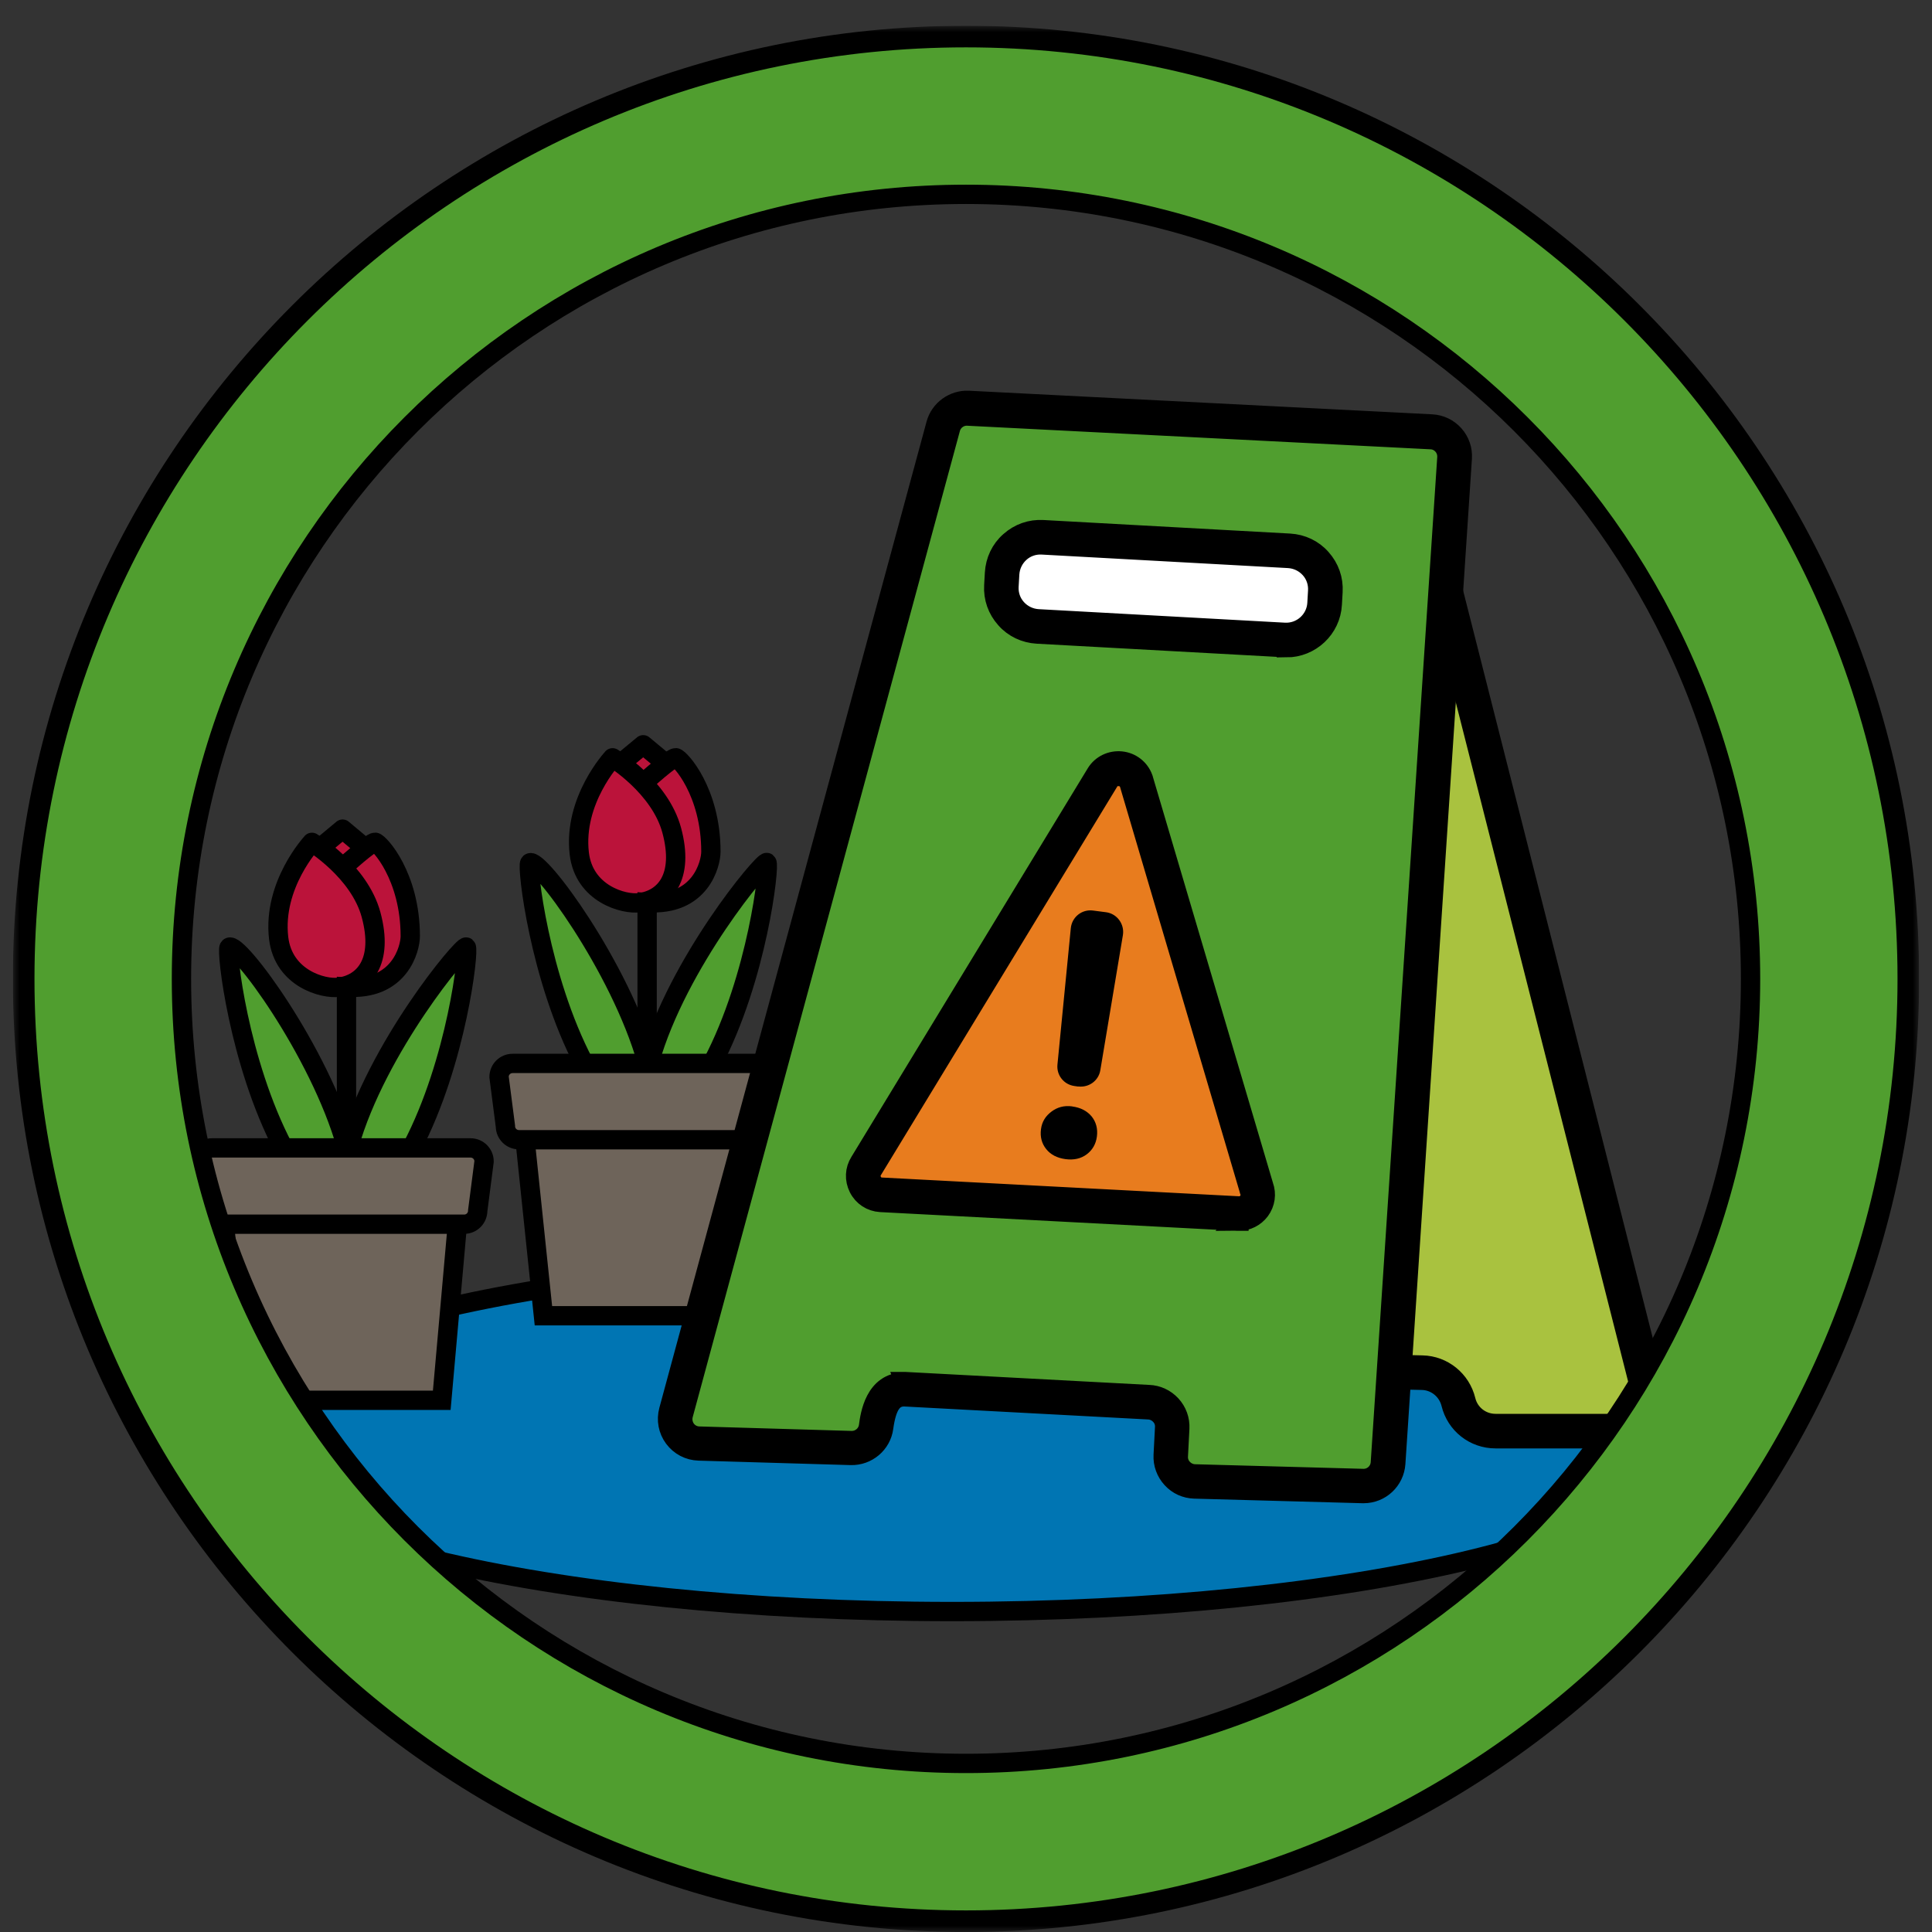
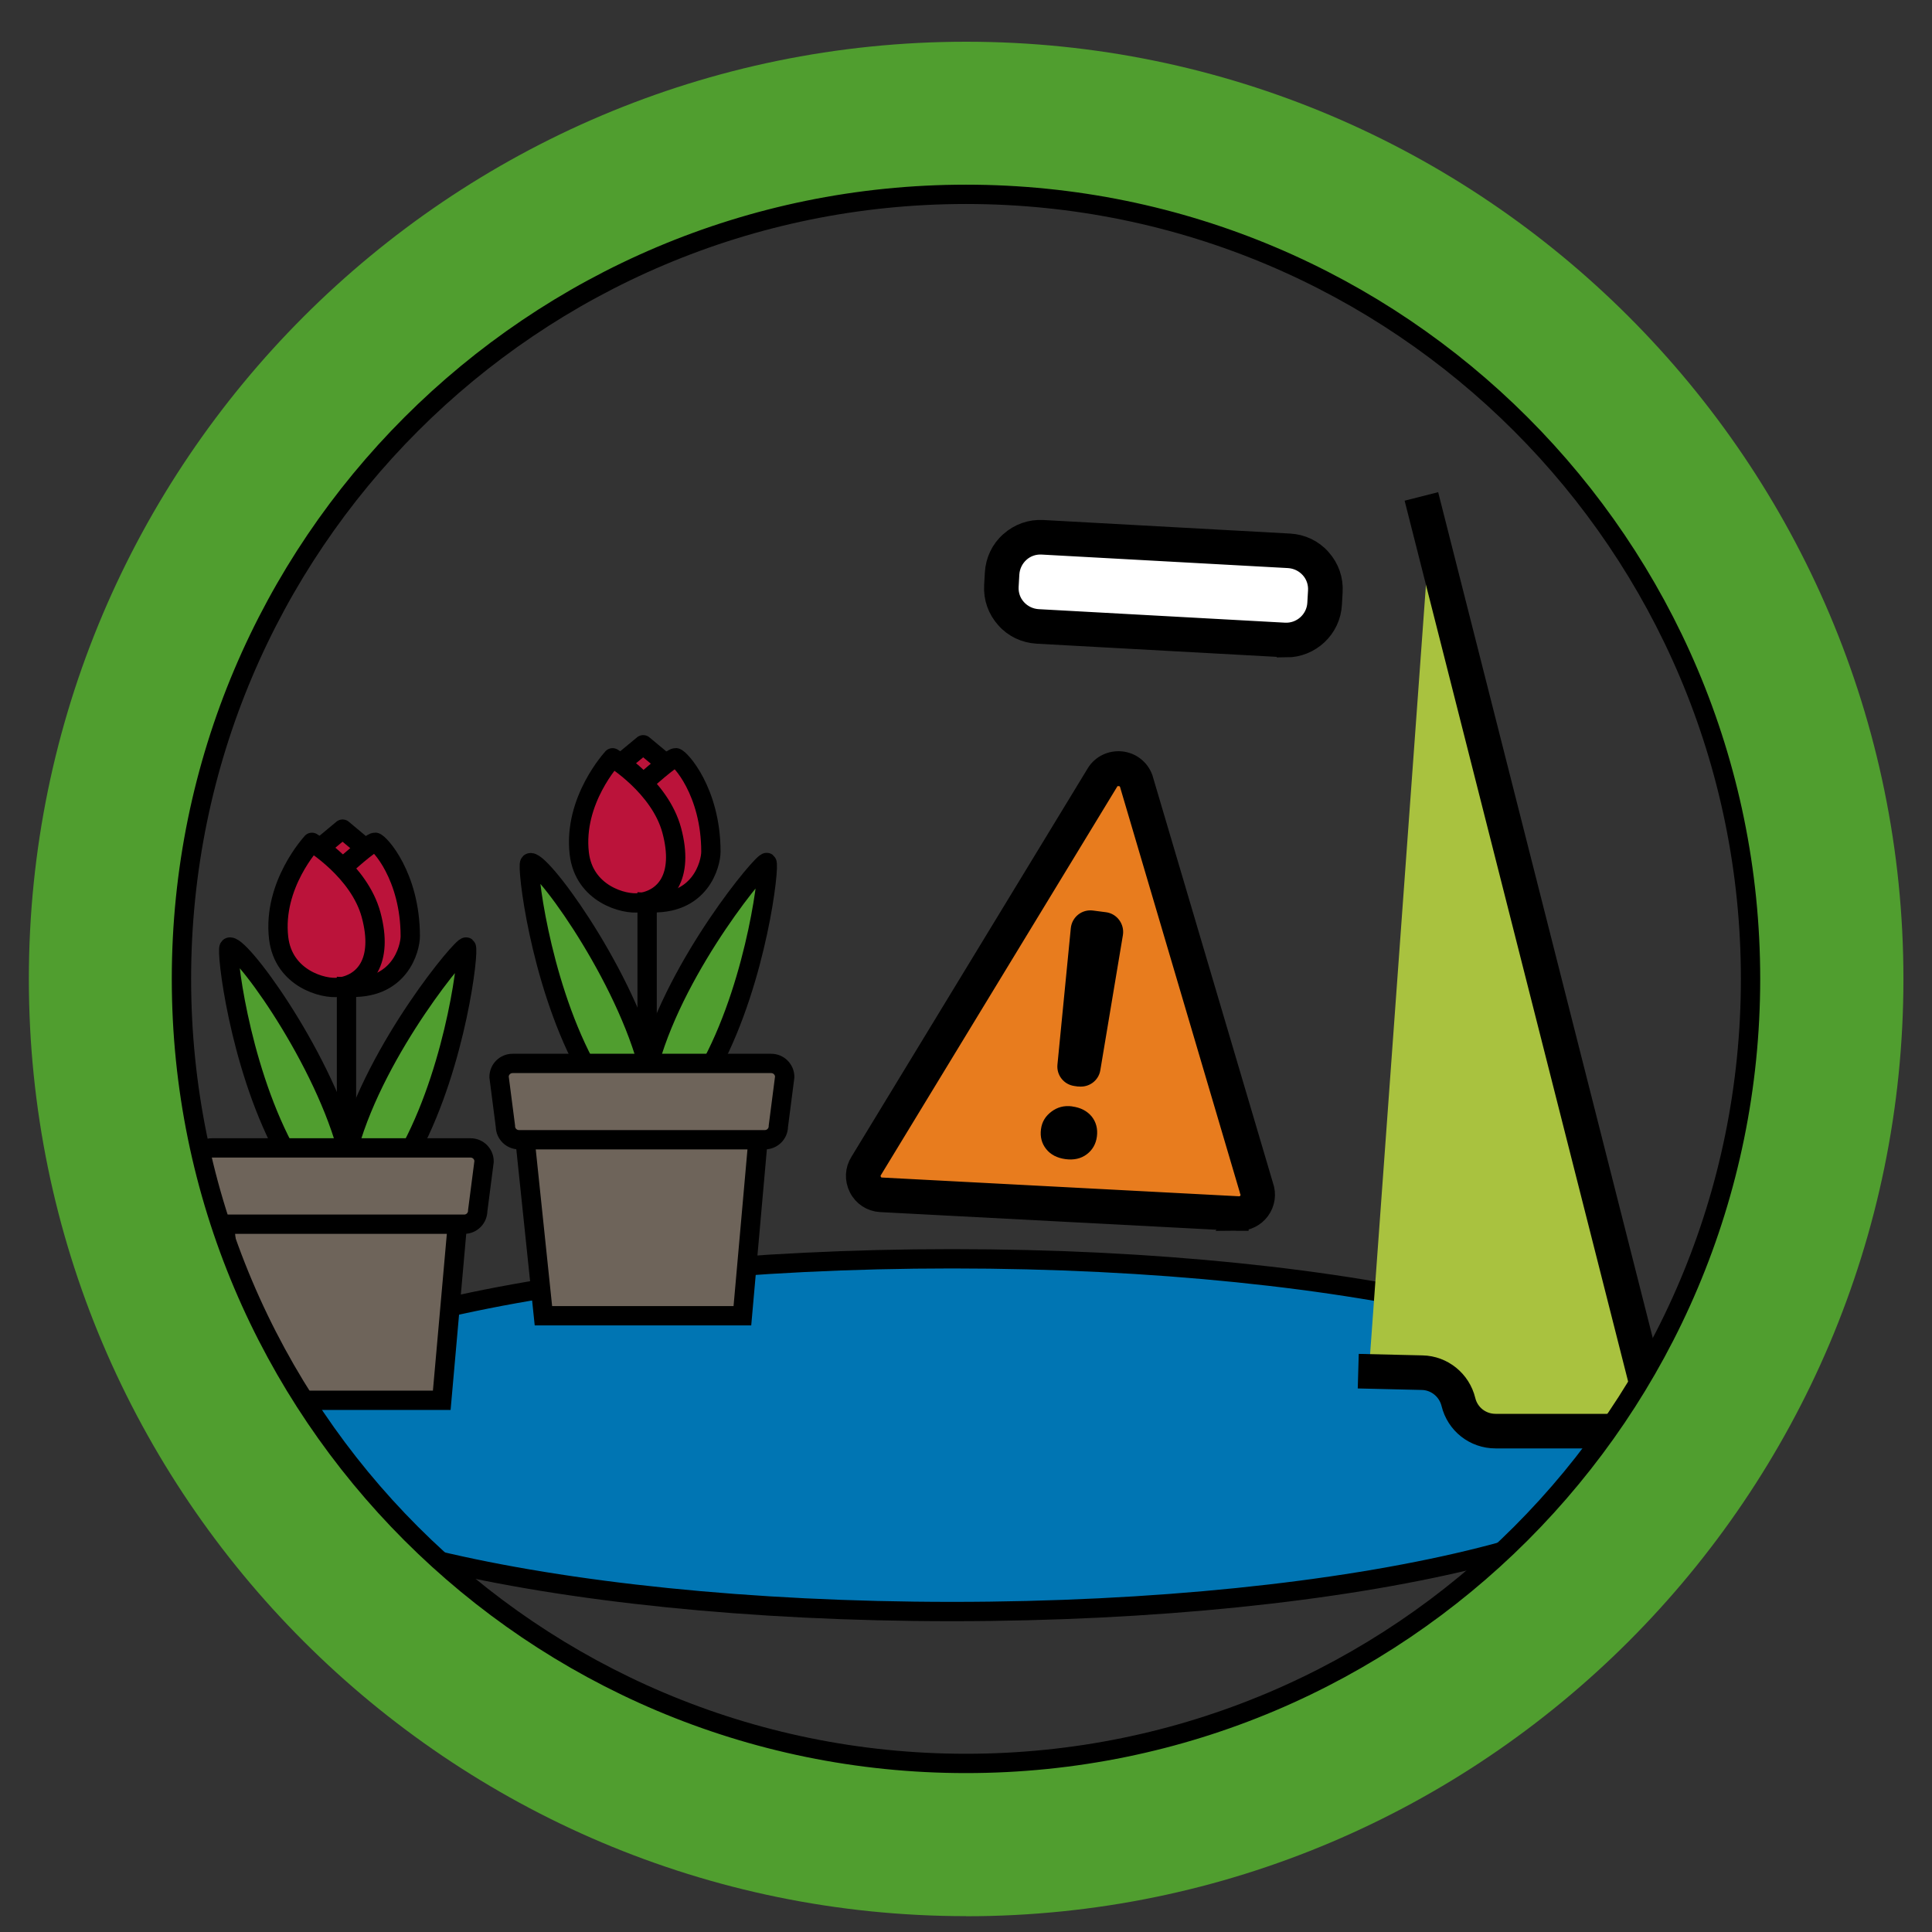
<svg xmlns="http://www.w3.org/2000/svg" width="150" height="150" viewBox="0 0 150 150" fill="none">
  <rect x="0" y="0" width="150" height="150" fill="#333333" stroke="none" />
  <g clip-path="url(#clip0_166_2728)">
    <mask id="mask0_166_2728" style="mask-type:luminance" maskUnits="userSpaceOnUse" x="1" y="2" width="148" height="148">
      <path d="M149 2H1V150H149V2Z" fill="white" />
    </mask>
    <g mask="url(#mask0_166_2728)">
      <path d="M73.915 125.119C105.302 125.119 130.747 118.988 130.747 111.426C130.747 103.863 105.302 97.732 73.915 97.732C42.527 97.732 17.082 103.863 17.082 111.426C17.082 118.988 42.527 125.119 73.915 125.119Z" fill="#0075B3" stroke="black" stroke-width="1.5" stroke-linecap="round" stroke-linejoin="round" />
      <path d="M50.093 70.097L47.232 69.617L45.469 67.493L45.13 64.555L45.825 61.904L47.232 59.433L47.725 58.841L50.085 58.158L52.723 59.085L54.834 62.564L55.327 66.365L53.894 69.115L51.312 70.097H50.093Z" fill="#BB133A" />
      <path d="M45.357 82.572C41.856 75.91 40.887 67.201 41.131 67C41.779 66.464 48.141 75.039 50.23 82.426" fill="#509E2F" />
      <path d="M45.357 82.572C41.856 75.91 40.887 67.201 41.131 67C41.779 66.464 48.141 75.039 50.23 82.426" stroke="black" stroke-width="1.5" stroke-miterlimit="10" />
      <path d="M55.314 82.538C58.814 75.876 59.784 67.167 59.539 66.966C59.295 66.764 52.607 74.747 50.44 82.392" fill="#509E2F" />
      <path d="M55.314 82.538C58.814 75.876 59.784 67.167 59.539 66.966C59.295 66.764 52.607 74.747 50.44 82.392" stroke="black" stroke-width="1.5" stroke-miterlimit="10" />
      <path d="M40.763 88.488L42.191 102.155H57.639L58.836 88.677" fill="#6E645A" />
      <path d="M40.763 88.488L42.191 102.155H57.639L58.836 88.677" stroke="black" stroke-width="1.5" stroke-miterlimit="10" />
      <path d="M59.372 88.488H40.291C39.712 88.488 39.24 88.02 39.24 87.437L38.747 83.615C38.747 83.035 39.214 82.564 39.798 82.564H59.874C60.453 82.564 60.925 83.031 60.925 83.615L60.432 87.437C60.432 88.016 59.964 88.488 59.381 88.488H59.368H59.372Z" fill="#6E645A" stroke="black" stroke-width="1.5" stroke-miterlimit="10" />
      <path d="M47.558 58.841C47.558 58.841 44.495 62.127 44.975 66.262C45.344 69.415 48.463 70.252 49.647 70.084C51.616 69.827 53.135 68.107 52.152 64.46C51.234 61.063 47.558 58.836 47.558 58.836V58.841Z" stroke="black" stroke-width="1.5" stroke-linecap="round" stroke-linejoin="round" />
      <path d="M49.938 60.797C49.938 60.797 52.152 58.798 52.465 58.828C52.778 58.858 55.194 61.453 55.194 66.129C55.194 67.034 54.413 70.376 50.243 70.076V81.911" stroke="black" stroke-width="1.5" stroke-miterlimit="10" />
      <path d="M48.274 59.201L49.939 57.824L51.595 59.201" stroke="black" stroke-width="1.5" stroke-linecap="round" stroke-linejoin="round" />
      <path d="M111.039 40.879L127.705 106.552C127.963 107.582 127.74 108.663 127.092 109.504C126.444 110.345 125.449 110.821 124.385 110.821H115.857C114.27 110.821 112.893 109.735 112.524 108.195C112.279 107.187 111.395 106.475 110.353 106.454L106.286 106.355" fill="#A9C23F" />
      <path d="M124.968 111.704H116.114C114.458 111.704 113.038 110.585 112.648 108.976C112.39 107.938 111.472 107.187 110.4 107.166L106.187 107.067L106.221 105.883L110.434 105.982C112.043 106.016 113.428 107.144 113.81 108.71C114.067 109.783 115.016 110.52 116.114 110.52H124.968C125.706 110.52 126.388 110.186 126.834 109.602C127.28 109.019 127.439 108.273 127.259 107.569L109.966 39.416L111.116 39.124L128.408 107.277C128.679 108.35 128.443 109.469 127.769 110.34C127.096 111.211 126.07 111.717 124.964 111.717V111.704H124.968Z" fill="black" stroke="black" stroke-width="1.5" stroke-miterlimit="10" />
-       <path d="M112.571 34.114C112.215 33.711 111.721 33.475 111.185 33.445L75.223 31.613C74.297 31.57 73.434 32.183 73.198 33.076L52.453 109.645C52.298 110.237 52.41 110.864 52.779 111.357C53.148 111.85 53.705 112.138 54.323 112.163L66.116 112.511C67.111 112.532 68.016 111.807 68.149 110.791C68.42 108.835 69.067 107.964 70.251 107.964L89.221 108.972C89.701 108.985 90.16 109.195 90.482 109.551C90.817 109.907 90.984 110.379 90.963 110.868L90.851 113.013C90.817 113.549 91.006 114.077 91.375 114.467C91.743 114.87 92.245 115.093 92.782 115.106L105.849 115.462H105.904C106.955 115.462 107.818 114.656 107.882 113.605L113.047 35.559C113.081 35.023 112.901 34.508 112.545 34.105L112.566 34.118L112.571 34.114Z" fill="#509E2F" />
      <path d="M99.581 50.154H99.392L80.778 49.137C79.852 49.081 79.002 48.678 78.385 47.987C77.767 47.297 77.458 46.413 77.501 45.482L77.557 44.534C77.612 43.607 78.016 42.758 78.707 42.14C79.401 41.527 80.281 41.214 81.212 41.257L99.825 42.273C100.752 42.329 101.601 42.732 102.219 43.423C102.837 44.114 103.146 44.997 103.103 45.928L103.047 46.876C102.948 48.721 101.417 50.162 99.581 50.162V50.149V50.154Z" fill="white" />
      <path d="M99.872 50.278H99.671L80.521 49.227C79.573 49.171 78.689 48.759 78.063 48.043C77.424 47.327 77.102 46.422 77.158 45.461L77.213 44.487C77.269 43.539 77.681 42.655 78.397 42.029C79.114 41.389 80.019 41.068 80.98 41.123L100.13 42.175C101.078 42.23 101.962 42.642 102.588 43.358C103.227 44.075 103.549 44.98 103.493 45.941L103.437 46.915C103.339 48.815 101.751 50.291 99.872 50.291V50.278ZM99.735 49.094C101.043 49.163 102.172 48.155 102.249 46.846L102.305 45.872C102.339 45.233 102.125 44.62 101.7 44.152C101.275 43.684 100.692 43.401 100.057 43.358L80.907 42.307C80.268 42.273 79.654 42.488 79.187 42.912C78.719 43.337 78.436 43.92 78.393 44.555L78.337 45.529C78.303 46.168 78.517 46.782 78.942 47.249C79.367 47.717 79.95 48 80.585 48.043L99.735 49.094Z" fill="black" stroke="black" stroke-width="1.5" stroke-miterlimit="10" />
      <path d="M68.295 92.911L95.982 94.588C97.046 94.657 97.814 93.606 97.436 92.61L88.213 60.617C87.788 59.488 86.257 59.321 85.609 60.346L67.141 90.663C66.549 91.602 67.175 92.842 68.291 92.911H68.295Z" fill="#E87C1E" />
      <path d="M96.192 94.811H96.067L68.368 93.357C67.63 93.314 66.991 92.898 66.656 92.237C66.322 91.576 66.356 90.817 66.746 90.204L85.103 60.025C85.514 59.364 86.265 59.008 87.046 59.085C87.826 59.162 88.487 59.677 88.757 60.415C88.757 60.428 88.757 60.449 88.77 60.458L98.114 92.057C98.35 92.705 98.247 93.421 97.835 93.979C97.444 94.502 96.827 94.815 96.179 94.815L96.192 94.802V94.811ZM86.835 60.261C86.535 60.261 86.265 60.406 86.111 60.664L67.754 90.843C67.587 91.1 67.574 91.413 67.72 91.705C67.866 91.984 68.123 92.164 68.445 92.173L96.144 93.627C96.445 93.648 96.715 93.516 96.895 93.28C97.075 93.035 97.118 92.743 97.007 92.465C97.007 92.452 97.007 92.43 96.994 92.422L87.659 60.822C87.535 60.522 87.269 60.321 86.943 60.286H86.844L86.831 60.265L86.835 60.261Z" fill="black" stroke="black" stroke-width="1.5" stroke-miterlimit="10" />
      <path d="M83.25 85.905C83.91 85.995 84.399 86.253 84.76 86.686C85.107 87.124 85.24 87.647 85.163 88.239C85.086 88.831 84.815 89.29 84.369 89.625C83.923 89.959 83.361 90.084 82.713 89.993C82.066 89.903 81.572 89.646 81.225 89.213C80.877 88.775 80.744 88.265 80.822 87.668C80.899 87.072 81.191 86.639 81.637 86.304C82.083 85.97 82.61 85.811 83.258 85.901H83.245L83.25 85.905ZM83.717 84.361L83.417 84.318C82.602 84.207 82.018 83.481 82.1 82.654L83.138 72.058C83.228 71.195 84 70.582 84.858 70.694L85.875 70.826C86.724 70.938 87.316 71.745 87.183 72.594L85.429 83.091C85.296 83.906 84.537 84.455 83.717 84.352V84.365V84.361Z" fill="black" />
-       <path d="M105.874 115.96H105.805L92.739 115.604C92.056 115.583 91.43 115.304 90.971 114.797C90.512 114.296 90.276 113.648 90.31 112.974L90.422 110.829C90.443 110.473 90.323 110.134 90.075 109.881C89.839 109.624 89.504 109.469 89.156 109.457L70.208 108.448C69.303 108.448 68.844 109.152 68.608 110.842C68.441 112.103 67.334 113.034 66.06 113L54.254 112.653C53.482 112.631 52.779 112.262 52.319 111.644C51.861 111.027 51.715 110.246 51.916 109.499L72.662 32.93C72.962 31.802 74.039 31.029 75.202 31.085L111.163 32.917C111.833 32.951 112.459 33.252 112.905 33.754C113.351 34.255 113.574 34.903 113.531 35.577L108.366 113.622C108.276 114.939 107.191 115.96 105.874 115.96ZM70.204 107.264H70.238L89.195 108.273C89.856 108.294 90.482 108.586 90.937 109.079C91.391 109.572 91.632 110.22 91.597 110.902L91.486 113.047C91.464 113.403 91.585 113.742 91.833 114.008C92.078 114.266 92.404 114.42 92.76 114.433L105.827 114.789C106.53 114.81 107.122 114.274 107.17 113.571L112.335 35.534C112.356 35.178 112.244 34.839 112.009 34.573C111.773 34.307 111.451 34.148 111.09 34.135L75.129 32.304C74.515 32.269 73.953 32.685 73.799 33.277L53.053 109.847C52.954 110.237 53.032 110.653 53.267 110.975C53.512 111.301 53.881 111.49 54.284 111.499L66.09 111.846C66.759 111.867 67.343 111.378 67.433 110.718C67.544 109.868 67.9 107.299 70.217 107.299L70.204 107.264Z" fill="black" />
-       <path d="M105.874 115.96H105.805L92.739 115.604C92.056 115.583 91.43 115.304 90.971 114.797C90.512 114.296 90.276 113.648 90.31 112.974L90.422 110.829C90.443 110.473 90.323 110.134 90.075 109.881C89.839 109.624 89.504 109.469 89.156 109.457L70.208 108.448C69.303 108.448 68.844 109.152 68.608 110.842C68.441 112.103 67.334 113.034 66.06 113L54.254 112.653C53.482 112.631 52.779 112.262 52.319 111.644C51.861 111.027 51.715 110.246 51.916 109.499L72.662 32.93C72.962 31.802 74.039 31.029 75.202 31.085L111.163 32.917C111.833 32.951 112.459 33.252 112.905 33.754C113.351 34.255 113.574 34.903 113.531 35.577L108.366 113.622C108.276 114.939 107.191 115.96 105.874 115.96ZM105.874 115.96H105.861M70.204 107.264H70.238L89.195 108.273C89.856 108.294 90.482 108.586 90.937 109.079C91.391 109.572 91.632 110.22 91.597 110.902L91.486 113.047C91.464 113.403 91.585 113.742 91.833 114.008C92.078 114.266 92.404 114.42 92.76 114.433L105.827 114.789C106.53 114.81 107.122 114.274 107.17 113.571L112.335 35.534C112.356 35.178 112.244 34.839 112.009 34.573C111.773 34.307 111.451 34.148 111.09 34.135L75.129 32.304C74.515 32.269 73.953 32.685 73.799 33.277L53.053 109.847C52.954 110.237 53.032 110.653 53.267 110.975C53.512 111.301 53.881 111.49 54.284 111.499L66.09 111.846C66.759 111.867 67.343 111.378 67.433 110.718C67.544 109.868 67.9 107.299 70.217 107.299L70.204 107.264Z" stroke="black" stroke-width="1.5" stroke-miterlimit="10" />
      <path d="M26.756 76.661L23.895 76.18L22.128 74.057L21.793 71.105L22.484 68.467L23.895 65.996L24.384 65.404L26.744 64.722L29.382 65.649L31.492 69.123L31.986 72.924L30.557 75.674L27.962 76.661H26.756Z" fill="#BB133A" />
      <path d="M22.016 89.123C18.516 82.46 17.546 73.752 17.791 73.55C18.438 73.014 24.8 81.59 26.889 88.977" fill="#509E2F" />
      <path d="M22.016 89.123C18.516 82.46 17.546 73.752 17.791 73.55C18.438 73.014 24.8 81.59 26.889 88.977" stroke="black" stroke-width="1.5" stroke-miterlimit="10" />
      <path d="M31.973 89.101C35.473 82.439 36.443 73.731 36.198 73.529C35.954 73.327 29.266 81.311 27.1 88.955" fill="#509E2F" />
      <path d="M31.973 89.101C35.473 82.439 36.443 73.731 36.198 73.529C35.954 73.327 29.266 81.311 27.1 88.955" stroke="black" stroke-width="1.5" stroke-miterlimit="10" />
      <path d="M17.421 95.047L18.85 108.719H34.298L35.495 95.236" fill="#6E645A" />
      <path d="M17.421 95.047L18.85 108.719H34.298L35.495 95.236" stroke="black" stroke-width="1.5" stroke-miterlimit="10" />
      <path d="M36.031 95.047H16.95C16.37 95.047 15.899 94.579 15.899 93.996L15.405 90.174C15.405 89.595 15.873 89.123 16.456 89.123H36.533C37.112 89.123 37.584 89.59 37.584 90.174L37.09 93.996C37.09 94.575 36.623 95.047 36.039 95.047H36.027H36.031Z" fill="#6E645A" stroke="black" stroke-width="1.5" stroke-miterlimit="10" />
      <path d="M24.217 65.404C24.217 65.404 21.154 68.69 21.634 72.826C22.003 75.979 25.122 76.815 26.306 76.648C28.275 76.39 29.794 74.67 28.811 71.024C27.893 67.626 24.217 65.4 24.217 65.4V65.404Z" stroke="black" stroke-width="1.5" stroke-linecap="round" stroke-linejoin="round" />
      <path d="M26.598 67.36C26.598 67.36 28.811 65.361 29.124 65.391C29.438 65.421 31.853 68.017 31.853 72.692C31.853 73.598 31.072 76.939 26.902 76.639V88.475" stroke="black" stroke-width="1.5" stroke-miterlimit="10" />
      <path d="M24.933 65.76L26.598 64.374L28.253 65.76" stroke="black" stroke-width="1.5" stroke-linecap="round" stroke-linejoin="round" />
      <path d="M75.013 148.769C34.881 148.769 2.24 116.132 2.24 76.013C2.24 35.894 34.881 3.24 75.013 3.24C115.144 3.24 147.782 35.881 147.782 76.009C147.782 116.136 115.14 148.777 75.013 148.777V148.764V148.769ZM75.013 15.539C41.668 15.539 14.539 42.668 14.539 76.013C14.539 109.358 41.668 136.487 75.013 136.487C108.358 136.487 135.487 109.358 135.487 76.013C135.487 42.668 108.345 15.539 75.013 15.539Z" fill="#509E2F" />
-       <path d="M75 150C34.195 150 1 116.805 1 76C1 35.195 34.195 2 75 2C115.805 2 149 35.195 149 76C149 116.805 115.805 150 75 150ZM75 3.677C35.121 3.677 2.677 36.121 2.677 76C2.677 115.878 35.121 148.323 75 148.323C114.878 148.323 147.323 115.878 147.323 76C147.323 36.121 114.878 3.677 75 3.677Z" fill="black" />
      <path d="M75 136.912C108.641 136.912 135.912 109.641 135.912 76C135.912 42.359 108.641 15.088 75 15.088C41.359 15.088 14.088 42.359 14.088 76C14.088 109.641 41.359 136.912 75 136.912Z" stroke="black" stroke-width="1.5" stroke-linecap="round" stroke-linejoin="round" />
    </g>
  </g>
  <defs>
    <clipPath id="clip0_166_2728">
      <rect width="148" height="148" fill="white" transform="translate(1 2)" />
    </clipPath>
  </defs>
</svg>